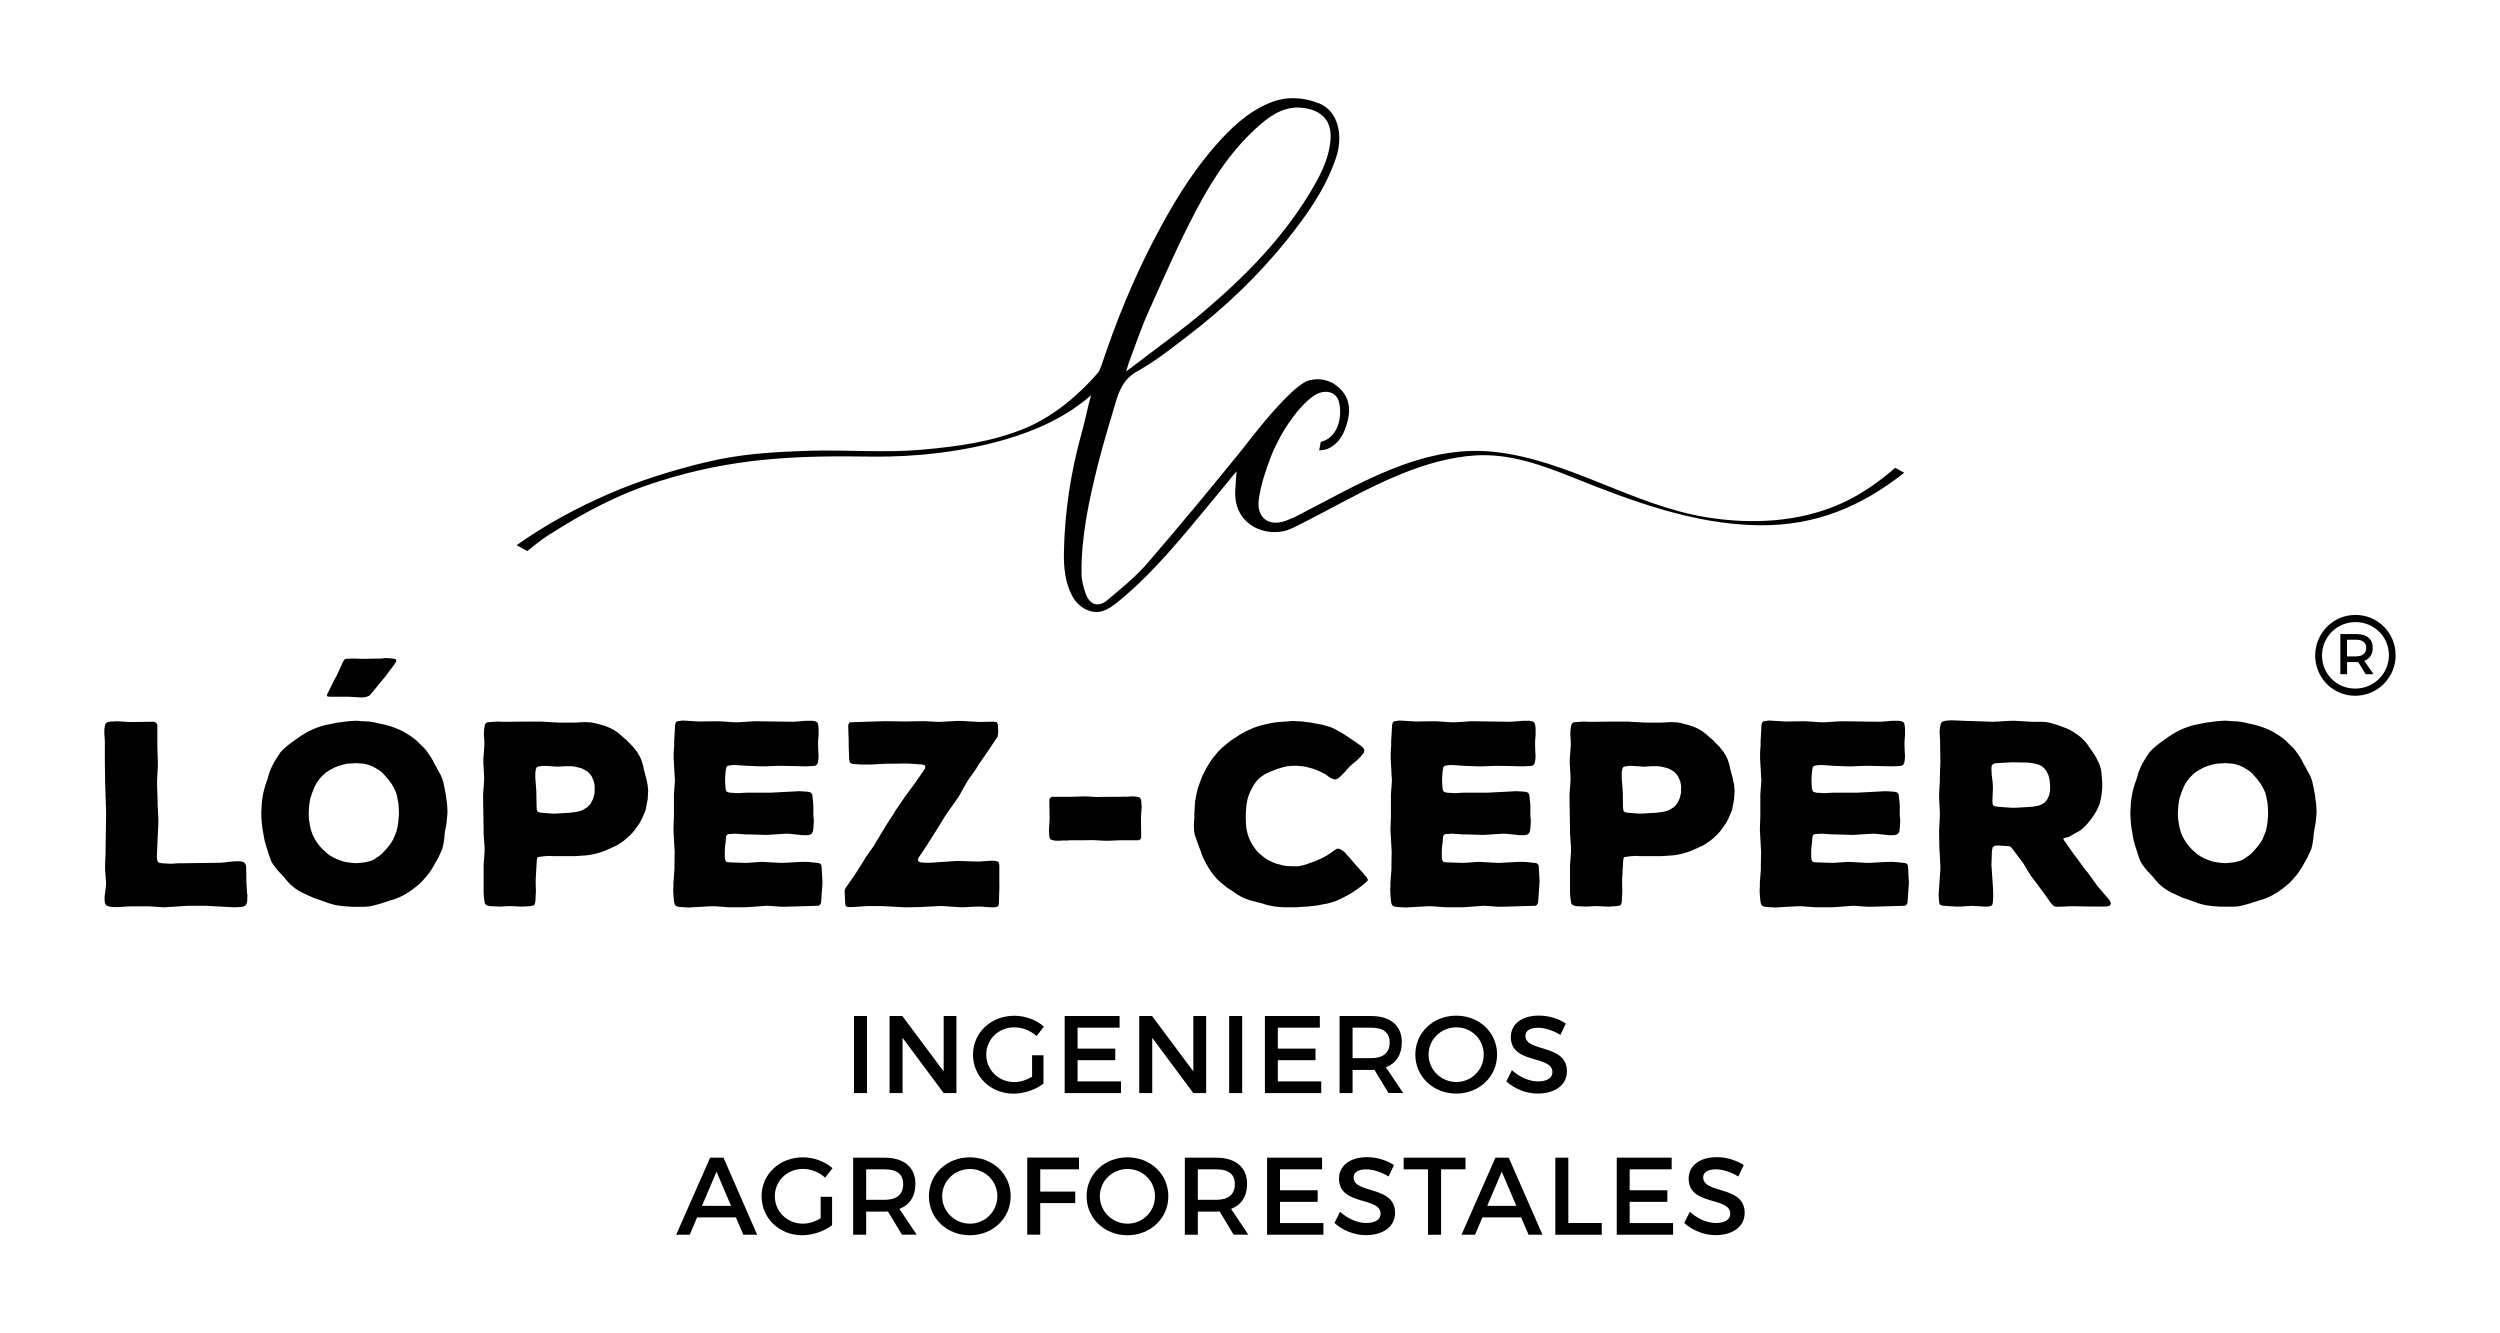
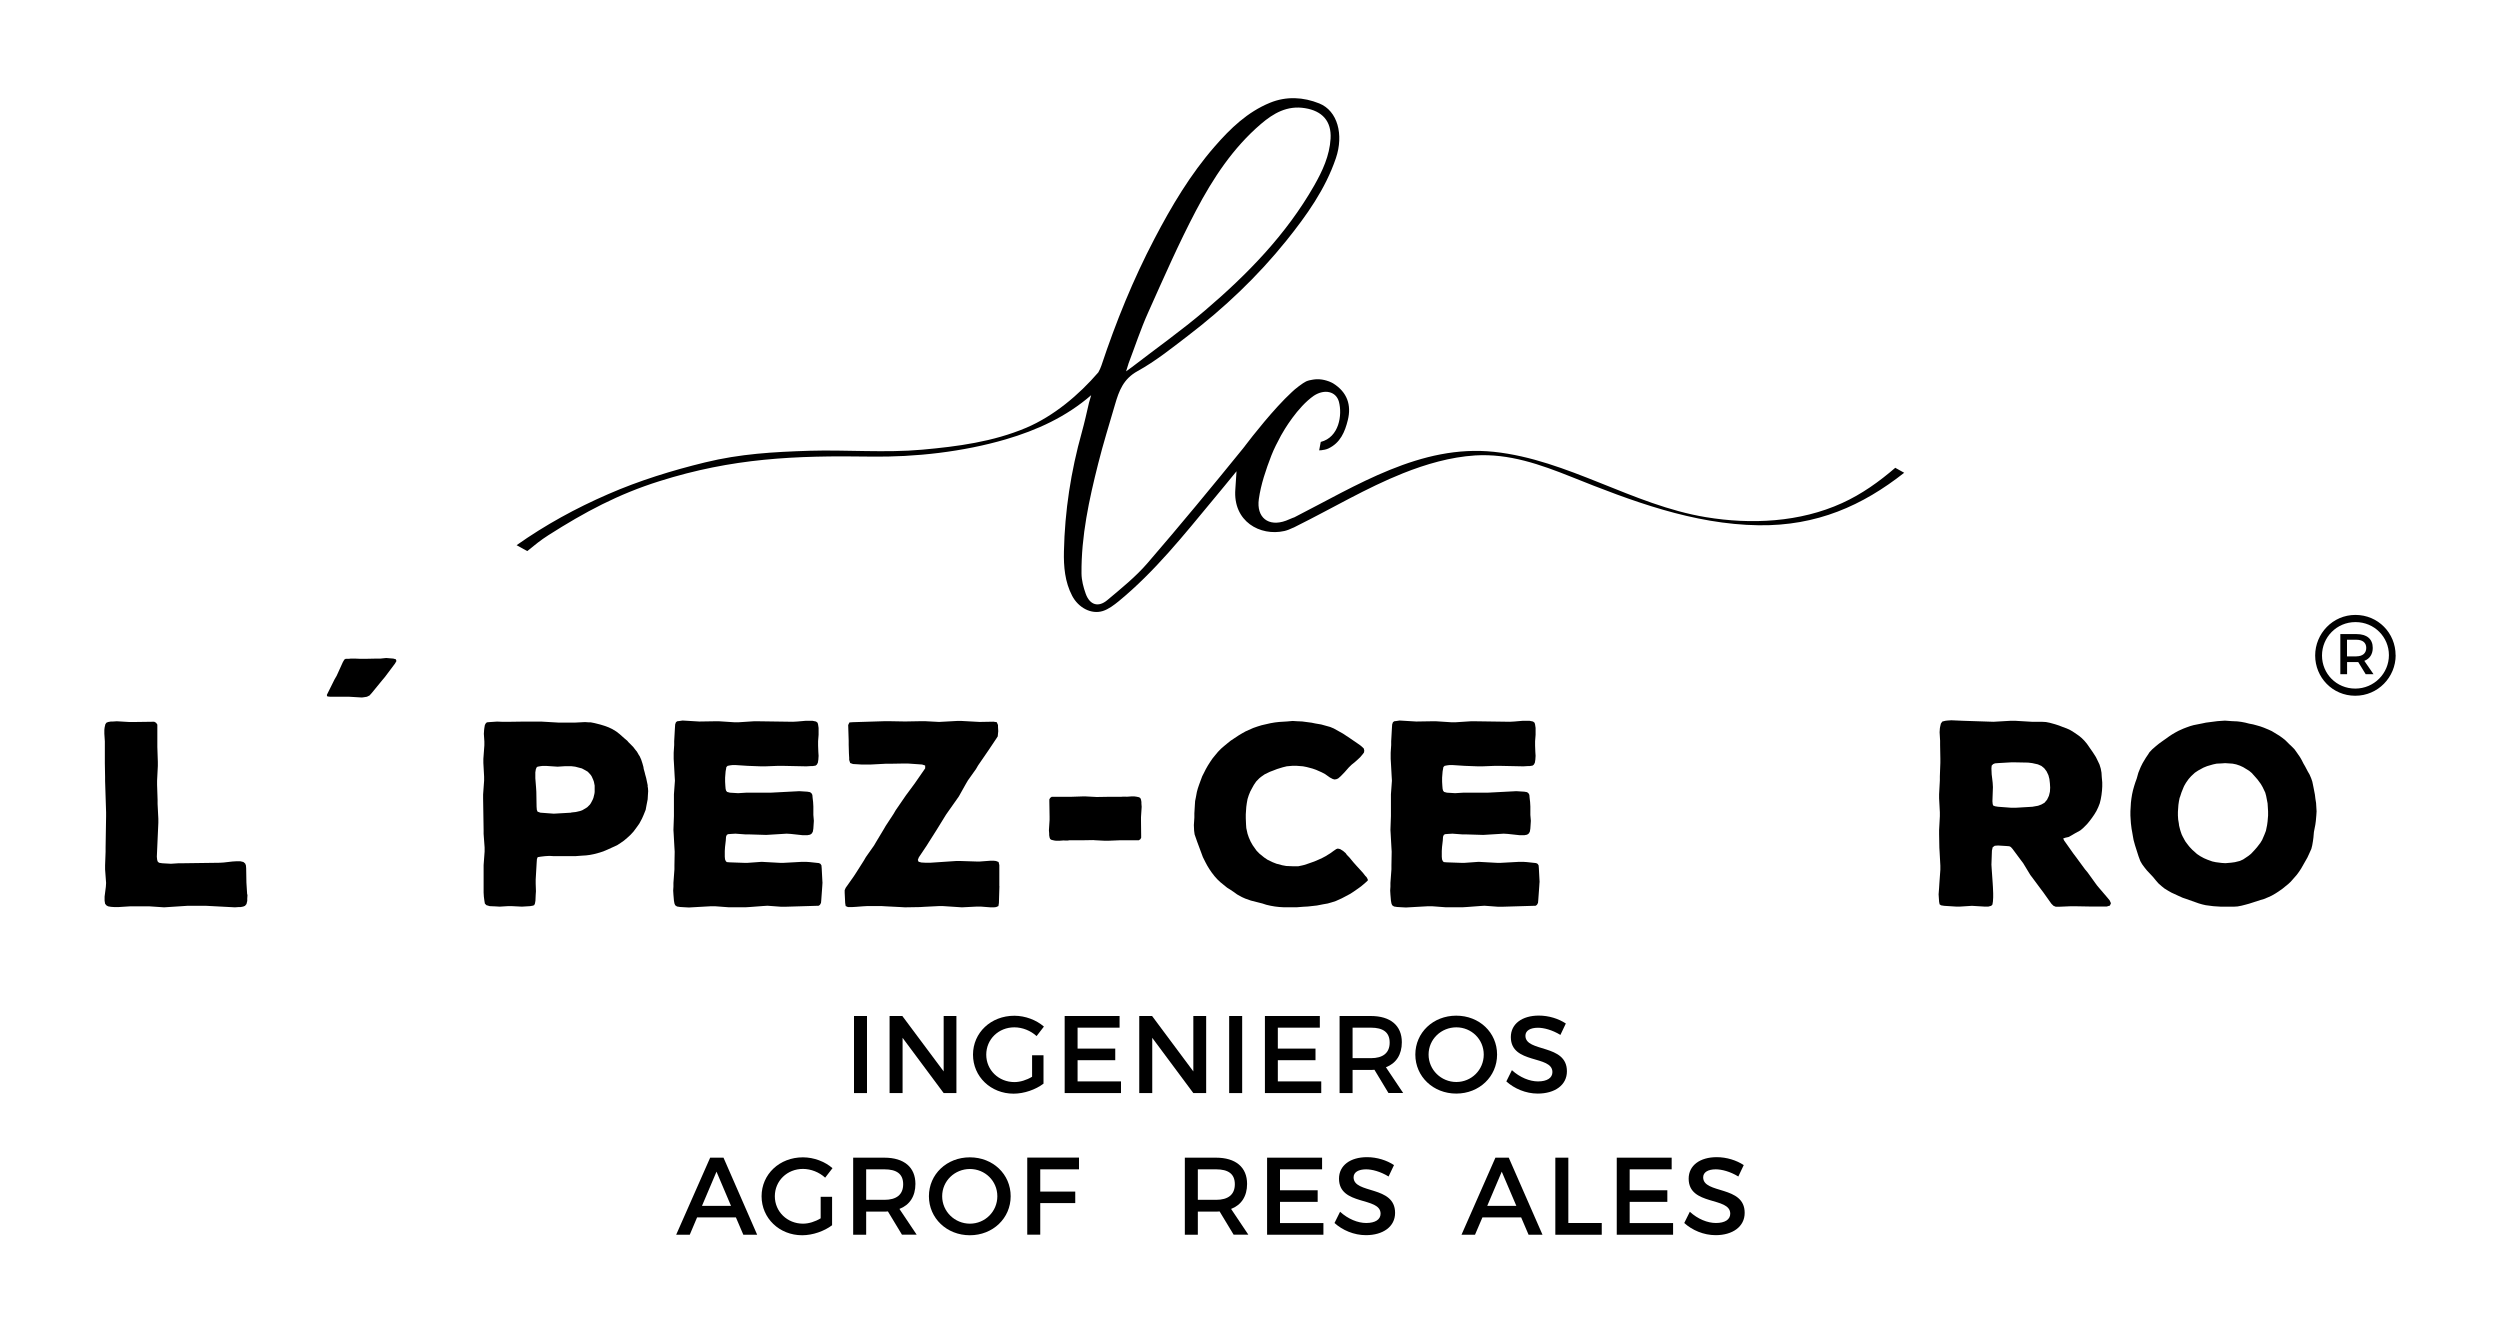
<svg xmlns="http://www.w3.org/2000/svg" id="Capa_1" data-name="Capa 1" viewBox="0 0 300 160">
  <g>
    <path d="M104.04,121.92v9.25h-1.56v-9.25h1.56Z" />
    <path d="M108.28,121.92l4.96,6.65v-6.65h1.53v9.25h-1.53l-4.93-6.63v6.63h-1.56v-9.25h1.53Z" />
    <path d="M123.86,126.63h1.36v3.41c-.94,.71-2.32,1.2-3.59,1.2-2.73,0-4.87-2.04-4.87-4.68s2.15-4.67,4.96-4.67c1.32,0,2.64,.51,3.55,1.3l-.88,1.14c-.72-.66-1.71-1.05-2.67-1.05-1.89,0-3.37,1.43-3.37,3.28s1.49,3.29,3.38,3.29c.69,0,1.46-.24,2.12-.64v-2.58Z" />
    <path d="M134.35,121.92v1.4h-5.04v2.51h4.52v1.39h-4.52v2.55h5.21v1.4h-6.76v-9.25h6.6Z" />
    <path d="M138.25,121.92l4.95,6.65v-6.65h1.54v9.25h-1.54l-4.93-6.63v6.63h-1.56v-9.25h1.54Z" />
    <path d="M149.06,121.92v9.25h-1.56v-9.25h1.56Z" />
    <path d="M158.38,121.92v1.4h-5.04v2.51h4.52v1.39h-4.52v2.55h5.21v1.4h-6.76v-9.25h6.6Z" />
    <path d="M166.62,131.17l-1.69-2.8c-.13,.02-.28,.02-.42,.02h-2.2v2.78h-1.56v-9.25h3.75c2.36,0,3.72,1.15,3.72,3.15,0,1.48-.68,2.53-1.91,3l2.07,3.09h-1.77Zm-2.11-4.19c1.42,0,2.25-.61,2.25-1.87s-.82-1.79-2.25-1.79h-2.2v3.66h2.2Z" />
    <path d="M179.65,126.55c0,2.64-2.14,4.68-4.9,4.68s-4.91-2.04-4.91-4.68,2.14-4.67,4.91-4.67,4.9,2.02,4.9,4.67Zm-8.22,0c0,1.84,1.52,3.29,3.33,3.29s3.29-1.45,3.29-3.29-1.48-3.27-3.29-3.27-3.33,1.42-3.33,3.27Z" />
    <path d="M184.56,123.33c-.92,0-1.51,.34-1.51,.96,0,2.02,4.99,.94,4.98,4.27,0,1.65-1.45,2.67-3.5,2.67-1.44,0-2.82-.6-3.77-1.46l.67-1.35c.96,.88,2.14,1.35,3.13,1.35,1.08,0,1.73-.41,1.73-1.12,0-2.06-4.99-.91-4.99-4.2,0-1.59,1.36-2.58,3.36-2.58,1.21,0,2.38,.38,3.24,.95l-.65,1.37c-1-.61-2-.86-2.7-.86Z" />
  </g>
  <g>
    <path d="M88.32,146.09h-4.67l-.88,2.08h-1.63l4.08-9.25h1.6l4.04,9.25h-1.66l-.89-2.08Zm-.6-1.39l-1.74-4.1-1.74,4.1h3.48Z" />
    <path d="M98.49,143.62h1.36v3.41c-.94,.71-2.32,1.2-3.59,1.2-2.73,0-4.87-2.04-4.87-4.68s2.15-4.67,4.96-4.67c1.32,0,2.64,.51,3.55,1.3l-.88,1.14c-.72-.66-1.71-1.05-2.67-1.05-1.89,0-3.37,1.43-3.37,3.28s1.49,3.29,3.38,3.29c.69,0,1.46-.24,2.12-.64v-2.58Z" />
    <path d="M108.24,148.17l-1.69-2.8c-.12,.02-.27,.02-.42,.02h-2.19v2.78h-1.56v-9.25h3.74c2.37,0,3.73,1.15,3.73,3.15,0,1.48-.69,2.53-1.92,3l2.07,3.09h-1.77Zm-2.11-4.19c1.43,0,2.25-.61,2.25-1.87s-.81-1.79-2.25-1.79h-2.19v3.66h2.19Z" />
    <path d="M121.28,143.55c0,2.64-2.14,4.68-4.9,4.68s-4.91-2.04-4.91-4.68,2.14-4.67,4.91-4.67,4.9,2.02,4.9,4.67Zm-8.22,0c0,1.84,1.52,3.29,3.33,3.29s3.29-1.45,3.29-3.29-1.48-3.27-3.29-3.27-3.33,1.42-3.33,3.27Z" />
    <path d="M129.48,138.92v1.4h-4.65v2.67h4.2v1.38h-4.2v3.79h-1.56v-9.25h6.21Z" />
-     <path d="M140.2,143.55c0,2.64-2.14,4.68-4.9,4.68s-4.91-2.04-4.91-4.68,2.14-4.67,4.91-4.67,4.9,2.02,4.9,4.67Zm-8.22,0c0,1.84,1.52,3.29,3.33,3.29s3.29-1.45,3.29-3.29-1.48-3.27-3.29-3.27-3.33,1.42-3.33,3.27Z" />
    <path d="M148.04,148.17l-1.69-2.8c-.12,.02-.27,.02-.42,.02h-2.19v2.78h-1.56v-9.25h3.74c2.37,0,3.73,1.15,3.73,3.15,0,1.48-.69,2.53-1.92,3l2.07,3.09h-1.77Zm-2.11-4.19c1.43,0,2.25-.61,2.25-1.87s-.81-1.79-2.25-1.79h-2.19v3.66h2.19Z" />
    <path d="M158.65,138.92v1.4h-5.05v2.51h4.52v1.39h-4.52v2.55h5.21v1.4h-6.76v-9.25h6.61Z" />
    <path d="M163.94,140.32c-.92,0-1.51,.34-1.51,.96,0,2.03,4.99,.94,4.98,4.27,0,1.65-1.45,2.67-3.5,2.67-1.44,0-2.82-.6-3.77-1.46l.67-1.35c.96,.88,2.14,1.35,3.13,1.35,1.08,0,1.73-.41,1.73-1.12,0-2.06-4.99-.91-4.99-4.2,0-1.59,1.36-2.58,3.36-2.58,1.21,0,2.38,.38,3.24,.95l-.65,1.37c-1-.61-2-.86-2.7-.86Z" />
-     <path d="M175.86,138.92v1.4h-2.93v7.85h-1.57v-7.85h-2.92v-1.4h7.41Z" />
    <path d="M182.55,146.09h-4.66l-.89,2.08h-1.62l4.07-9.25h1.6l4.05,9.25h-1.67l-.89-2.08Zm-.59-1.39l-1.75-4.1-1.74,4.1h3.5Z" />
    <path d="M188.2,138.92v7.84h4.01v1.41h-5.57v-9.25h1.56Z" />
    <path d="M200.6,138.92v1.4h-5.04v2.51h4.52v1.39h-4.52v2.55h5.21v1.4h-6.76v-9.25h6.6Z" />
    <path d="M205.89,140.32c-.91,0-1.51,.34-1.51,.96,0,2.03,5,.94,4.98,4.27,0,1.65-1.45,2.67-3.48,2.67-1.45,0-2.82-.6-3.77-1.46l.67-1.35c.95,.88,2.13,1.35,3.13,1.35,1.08,0,1.72-.41,1.72-1.12,0-2.06-4.99-.91-4.99-4.2,0-1.59,1.36-2.58,3.37-2.58,1.2,0,2.37,.38,3.24,.95l-.65,1.37c-1-.61-2.01-.86-2.71-.86Z" />
  </g>
  <g>
    <path d="M29.7,107.34l-.03,.49v.28l-.09,.37-.18,.22-.22,.09-.31,.06h-.25l-.43,.03-3.42-.18h-2.31l-2.77,.18-1.79-.12h-2.28l-1.42,.09h-.46l-.43-.03-.34-.06-.21-.12-.15-.19-.06-.37v-.49l.15-1.17,.03-.46-.12-1.63v-.49l.06-1.63v-.49l.06-3.76v-.49l-.12-3.76v-.49l-.03-1.63v-2.62l-.06-.92v-.46l.03-.28,.09-.4,.12-.18,.21-.09,.34-.06h.25l.46-.03,1.51,.09h.49l2.18-.03h.31l.22,.12,.15,.22v2.68l.06,1.79v.49l-.09,1.78v.49l.06,1.79v.49l.09,1.79v.49l-.18,4.06,.03,.31,.03,.15,.06,.15,.15,.12,.37,.06,1.05,.06,.92-.06h.49l4.43-.06,.49-.03,1.05-.12,.49-.03h.46l.37,.09,.21,.18,.09,.22,.03,.34,.03,1.72,.03,.49,.06,.95Z" />
    <g>
-       <path d="M53.64,96.37l-.08-.5-.06-.5-.17-.88-.14-.68-.14-.41-.19-.44-.22-.38-.31-.59-.22-.38-.19-.38-.22-.38-.39-.56-.25-.35-.31-.32-.31-.29-.47-.47-.36-.29-.36-.26-.92-.56-.39-.18-.58-.24-.42-.15-.42-.12-.44-.12-.47-.09-.47-.12-.47-.09-.47-.06-.67-.03-.83-.06-.89,.06-1.39,.18-.42,.09-1.06,.21-.42,.12-.42,.15-.39,.15-.58,.26-.39,.21-.39,.23-.36,.24-.83,.59-.36,.26-.36,.29-.47,.41-.33,.35-.14,.23-.28,.41-.39,.65-.22,.44-.11,.26-.19,.47-.19,.68-.17,.47-.14,.44-.14,.5-.11,.5-.08,.5-.06,.5-.03,.53-.03,.5v.5l.03,.5,.03,.44,.08,.65,.08,.44,.08,.47,.08,.44,.17,.62,.42,1.32,.22,.59,.22,.38,.28,.38,.28,.35,.75,.8,.31,.38,.33,.38,.36,.32,.36,.29,.42,.26,.42,.24,.89,.41,.47,.21,.44,.15,1.5,.53,.42,.12,.39,.09,.92,.12,.94,.06h1.5l.47-.03,.47-.09,.47-.12,.44-.12,.47-.15,.89-.29,.42-.12,.55-.23,.39-.18,.42-.24,.36-.23,.5-.35,.33-.27,.36-.29,.31-.29,.44-.5,.28-.32,.28-.38,.25-.38,.75-1.32,.19-.41,.28-.62,.11-.44,.08-.47,.06-.44,.06-.68,.17-.88,.06-.44,.06-.68,.03-.47-.06-1Zm-5.78,1.5l-.06,.71-.06,.44-.14,.68-.17,.44-.28,.65-.25,.41-.36,.47-.28,.32-.44,.47-.33,.26-.61,.41-.39,.18-.61,.15-.44,.06-.69,.06-.47-.03-.69-.09-.42-.09-.58-.21-.42-.18-.44-.24-.39-.26-.56-.5-.33-.35-.17-.21-.31-.41-.14-.24-.22-.41-.11-.23-.14-.41-.06-.21-.11-.44-.03-.26-.08-.47-.03-.47v-.44l.03-.44,.03-.41,.06-.41,.08-.41,.08-.21,.14-.44,.25-.62,.08-.18,.22-.38,.31-.44,.31-.35,.44-.41,.39-.26,.64-.35,.44-.18,.72-.21,.42-.09,.61-.03,.42-.03,.89,.06,.44,.09,.44,.15,.39,.18,.72,.44,.31,.26,.42,.47,.28,.32,.39,.53,.22,.38,.31,.65,.11,.41,.17,.88,.03,.47,.03,.5v.5Z" />
      <polygon points="47.57 79.33 47.39 79.64 46.19 81.24 45.88 81.61 44.62 83.15 44.34 83.46 44.03 83.61 43.66 83.67 43.42 83.7 41.91 83.61 39.63 83.61 39.35 83.58 39.26 83.55 39.23 83.46 39.23 83.37 40.15 81.52 40.4 81.09 41.14 79.46 41.32 79.15 41.48 79.06 41.85 79.06 42.09 79.03 42.59 79.03 43.29 79.06 43.75 79.06 45.2 79.03 45.66 79.03 46.34 78.96 47.2 79.03 47.51 79.12 47.57 79.33" />
    </g>
    <path d="M77.75,94.48l.03,.46-.03,.46-.03,.52-.15,.77-.09,.49-.25,.62-.19,.43-.31,.58-.28,.4-.43,.58-.34,.37-.4,.37-.4,.34-.4,.28-.43,.28-.68,.31-.46,.21-.52,.22-.46,.15-.68,.18-.46,.09-.46,.06-.49,.03-.8,.06h-2.59l-.52-.03-.52,.03-.52,.06-.37,.06-.09,.22-.03,.4-.12,2.06v.49l.03,.92-.03,.46-.03,.68-.06,.34-.09,.19-.15,.06-.34,.06-.98,.06-1.2-.06h-.49l-.98,.06-.49-.03-.71-.03-.4-.12-.18-.19-.06-.37-.06-.46-.03-.49v-3.29l.12-1.63v-.49l-.12-1.63v-.49l-.06-3.75v-.49l.12-1.66v-.49l-.09-1.63v-.49l.12-1.63v-.46l-.06-.92,.03-.46,.03-.25,.06-.34,.09-.18,.15-.15,.34-.03,.89-.06,.71,.03h.46l2.06-.03h2.06l2.06,.12h2.03l1.17-.06,.43,.03h.25l.46,.09,.71,.18,.49,.15,.49,.18,.46,.22,.46,.28,.4,.31,.55,.49,.37,.31,.15,.18,.55,.55,.31,.4,.15,.18,.21,.37,.12,.18,.18,.4,.15,.46,.12,.43,.03,.22,.12,.43,.06,.25,.12,.43,.18,.86v.25Zm-9.2,3.02l.55-.06,.52-.12,.25-.09,.43-.25,.18-.12,.31-.31,.12-.18,.21-.4,.09-.22,.12-.49,.03-.22v-.77l-.09-.46-.09-.25-.18-.4-.12-.18-.34-.37-.25-.15-.46-.25-.8-.21-.49-.06h-.71l-.92,.06-1.35-.09h-.46l-.25,.03-.34,.06-.12,.09-.09,.22-.06,.37v.71l.09,1.14,.03,.49,.03,1.79,.03,.37,.09,.22,.34,.12,1.6,.12,2.09-.12Z" />
    <path d="M98.7,105.89l-.03,.49-.12,1.66-.03,.31-.12,.22-.15,.12-4.03,.12h-.49l-1.63-.12-.49,.03-1.6,.12-.49,.03h-2.12l-1.6-.12h-.49l-2.65,.15-1.05-.06-.37-.06-.22-.15-.09-.22-.06-.34-.06-.71-.03-.49,.03-.46v-.46l.12-1.63v-.49l.03-1.63-.03-.49-.09-1.63-.03-.49,.06-1.66v-2.62l.12-1.63-.03-.49-.09-1.63-.03-.49v-.74l.06-.92v-.46l.09-1.6,.03-.43,.09-.25,.15-.12,.25-.03,.4-.06,2,.12,1.88-.03h.49l1.85,.12h.49l1.85-.12h.49l4.19,.06,.52-.03,1.05-.09h.77l.43,.09,.19,.15,.06,.22,.06,.4v.83l-.06,.77v.52l.03,.77,.03,.46-.03,.46-.06,.37-.12,.22-.15,.12-.37,.06h-.25l-.49,.03-2.89-.06h-.49l-1.57,.06h-.49l-1.6-.06-1.39-.09h-.46l-.25,.03-.31,.06-.15,.15-.03,.18-.06,.34-.06,.74v.49l.03,.52,.03,.34,.06,.22,.12,.15,.34,.09,.98,.06,.98-.06h2.92l3.45-.18,.95,.06,.34,.06,.18,.15,.09,.18,.03,.34,.06,.52,.03,.52v1.02l.06,.71-.06,.92-.06,.37-.12,.22-.21,.15-.31,.06h-.62l-1.39-.15-.49-.03-2.46,.15-1.97-.06h-.49l-1.23-.09-.52,.03-.37,.03-.15,.09-.09,.22-.03,.46-.09,.77-.03,.49v.68l.03,.31,.09,.21,.12,.12,.34,.03,1.69,.06h.49l1.66-.12,2.18,.12h.49l2.18-.12h.46l.46,.03,1.11,.12,.18,.09,.12,.18,.03,.34,.09,1.69Z" />
    <path d="M119.93,106.33l-.06,2.03-.06,.37-.28,.12-.25,.03h-.43l-1.17-.09h-.46l-1.79,.09-2.28-.15h-.49l-1.79,.09-.49,.03-1.79,.03-.49-.03-1.79-.09-.49-.03h-1.79l-.52,.03-.77,.06-.52,.03h-.46l-.28-.12-.06-.37-.06-1.23v-.31l.12-.28,.98-1.39,.28-.43,.92-1.45,.25-.43,.98-1.39,.25-.43,.89-1.48,.25-.43,.95-1.45,.25-.43,1.23-1.79,1.05-1.42,1.26-1.82v-.34l-.37-.12-1.72-.12h-.49l-1.72,.03h-.49l-1.72,.09h-1.14l-1.01-.06-.34-.12-.12-.37v-.25l-.03-.52-.03-1.05v-.49l-.06-1.88,.15-.31,.4-.03,3.85-.12h.49l1.69,.03h.49l1.66-.03h.49l1.69,.09,2.18-.12h.49l2.19,.12,1.66-.03,.4,.06,.15,.34v.22l.03,.52-.03,.28-.03,.34-.18,.28-.95,1.42-1.23,1.79-.25,.43-.98,1.38-.25,.43-.83,1.48-.28,.4-.98,1.39-.28,.4-1.14,1.85-.92,1.45-.25,.4-.95,1.42-.12,.31,.09,.22,.34,.09,.52,.03h.52l3.14-.21h.49l1.88,.06h.49l1.2-.09h.46l.25,.03,.31,.12,.09,.37v2.52Z" />
    <path d="M164.16,105.63l-.25,.24-.55,.47-.37,.27-.59,.41-.37,.24-.62,.33-.4,.21-.71,.32-.46,.15-.52,.15-.52,.09-.77,.15-1.08,.12-.55,.03-.77,.06h-1.6l-.52-.03-.52-.06-.52-.09-.52-.12-.46-.15-1.38-.35-.68-.24-.4-.18-.58-.32-.37-.27-.4-.27-.43-.27-.8-.65-.37-.35-.34-.38-.34-.44-.28-.41-.25-.41-.22-.41-.31-.62-.46-1.24-.22-.59-.31-.89-.06-.44-.03-.68,.03-.44,.03-.47v-.5l.06-1,.03-.47,.09-.44,.12-.65,.12-.44,.15-.44,.15-.41,.22-.59,.21-.41,.22-.44,.25-.44,.28-.44,.28-.41,.31-.38,.34-.41,.37-.38,.37-.32,.4-.33,.37-.3,.98-.65,.4-.24,.43-.24,.92-.41,.52-.18,.49-.15,1.05-.24,.52-.09,.52-.06,.95-.06,.68-.06,.46,.03,.68,.03,1.14,.15,.43,.09,.71,.12,1.08,.3,.43,.18,.68,.38,.43,.24,.8,.53,.95,.65,.34,.24,.18,.15,.22,.21,.06,.24-.03,.24-.18,.24-.28,.33-.34,.32-.34,.3-.34,.27-.34,.33-.52,.59-.34,.35-.15,.15-.28,.24-.22,.09-.22,.03-.21-.06-.34-.18-.58-.41-.4-.21-.68-.3-.43-.15-.68-.18-.46-.09-.77-.06h-.49l-.68,.06-.49,.12-.68,.21-.46,.18-.4,.15-.62,.3-.43,.3-.22,.18-.37,.38-.28,.41-.21,.38-.22,.41-.18,.44-.15,.47-.09,.5-.06,.44-.06,.89v.47l.03,.74,.03,.44,.15,.68,.15,.44,.22,.5,.25,.44,.46,.65,.34,.35,.58,.47,.4,.27,.62,.3,.46,.18,.68,.18,.49,.09,.74,.03h.71l.43-.09,.25-.06,.46-.15,.77-.27,.49-.21,.46-.21,.4-.21,.58-.36,.4-.29,.31-.21,.18-.06,.28,.06,.34,.21,.34,.29,.12,.18,.31,.32,.49,.59,.31,.35,.83,.91,.28,.36,.15,.15,.15,.27v.18Z" />
    <path d="M184.74,105.89l-.03,.49-.12,1.66-.03,.31-.12,.22-.15,.12-4.03,.12h-.49l-1.63-.12-.49,.03-1.6,.12-.49,.03h-2.12l-1.6-.12h-.49l-2.65,.15-1.05-.06-.37-.06-.22-.15-.09-.22-.06-.34-.06-.71-.03-.49,.03-.46v-.46l.12-1.63v-.49l.03-1.63-.03-.49-.09-1.63-.03-.49,.06-1.66v-2.62l.12-1.63-.03-.49-.09-1.63-.03-.49v-.74l.06-.92v-.46l.09-1.6,.03-.43,.09-.25,.15-.12,.25-.03,.4-.06,2,.12,1.88-.03h.49l1.85,.12h.49l1.85-.12h.49l4.19,.06,.52-.03,1.05-.09h.77l.43,.09,.19,.15,.06,.22,.06,.4v.83l-.06,.77v.52l.03,.77,.03,.46-.03,.46-.06,.37-.12,.22-.15,.12-.37,.06h-.25l-.49,.03-2.89-.06h-.49l-1.57,.06h-.49l-1.6-.06-1.39-.09h-.46l-.25,.03-.31,.06-.15,.15-.03,.18-.06,.34-.06,.74v.49l.03,.52,.03,.34,.06,.22,.12,.15,.34,.09,.98,.06,.98-.06h2.92l3.45-.18,.95,.06,.34,.06,.18,.15,.09,.18,.03,.34,.06,.52,.03,.52v1.02l.06,.71-.06,.92-.06,.37-.12,.22-.21,.15-.31,.06h-.62l-1.39-.15-.49-.03-2.46,.15-1.97-.06h-.49l-1.23-.09-.52,.03-.37,.03-.15,.09-.09,.22-.03,.46-.09,.77-.03,.49v.68l.03,.31,.09,.21,.12,.12,.34,.03,1.69,.06h.49l1.66-.12,2.19,.12h.49l2.19-.12h.46l.46,.03,1.11,.12,.18,.09,.12,.18,.03,.34,.09,1.69Z" />
-     <path d="M208.12,94.48l.03,.46-.03,.46-.03,.52-.15,.77-.09,.49-.25,.62-.19,.43-.31,.58-.28,.4-.43,.58-.34,.37-.4,.37-.4,.34-.4,.28-.43,.28-.68,.31-.46,.21-.52,.22-.46,.15-.68,.18-.46,.09-.46,.06-.49,.03-.8,.06h-2.59l-.52-.03-.52,.03-.52,.06-.37,.06-.09,.22-.03,.4-.12,2.06v.49l.03,.92-.03,.46-.03,.68-.06,.34-.09,.19-.15,.06-.34,.06-.98,.06-1.2-.06h-.49l-.98,.06-.49-.03-.71-.03-.4-.12-.18-.19-.06-.37-.06-.46-.03-.49v-3.29l.12-1.63v-.49l-.12-1.63v-.49l-.06-3.75v-.49l.12-1.66v-.49l-.09-1.63v-.49l.12-1.63v-.46l-.06-.92,.03-.46,.03-.25,.06-.34,.09-.18,.15-.15,.34-.03,.89-.06,.71,.03h.46l2.06-.03h2.06l2.06,.12h2.03l1.17-.06,.43,.03h.25l.46,.09,.71,.18,.49,.15,.49,.18,.46,.22,.46,.28,.4,.31,.55,.49,.37,.31,.15,.18,.55,.55,.31,.4,.15,.18,.22,.37,.12,.18,.18,.4,.15,.46,.12,.43,.03,.22,.12,.43,.06,.25,.12,.43,.18,.86v.25Zm-9.2,3.02l.55-.06,.52-.12,.25-.09,.43-.25,.18-.12,.31-.31,.12-.18,.21-.4,.09-.22,.12-.49,.03-.22v-.77l-.09-.46-.09-.25-.18-.4-.12-.18-.34-.37-.25-.15-.46-.25-.8-.21-.49-.06h-.71l-.92,.06-1.35-.09h-.46l-.25,.03-.34,.06-.12,.09-.09,.22-.06,.37v.71l.09,1.14,.03,.49,.03,1.79,.03,.37,.09,.22,.34,.12,1.6,.12,2.09-.12Z" />
-     <path d="M229.07,105.89l-.03,.49-.12,1.66-.03,.31-.12,.22-.15,.12-4.03,.12h-.49l-1.63-.12-.49,.03-1.6,.12-.49,.03h-2.12l-1.6-.12h-.49l-2.65,.15-1.05-.06-.37-.06-.22-.15-.09-.22-.06-.34-.06-.71-.03-.49,.03-.46v-.46l.12-1.63v-.49l.03-1.63-.03-.49-.09-1.63-.03-.49,.06-1.66v-2.62l.12-1.63-.03-.49-.09-1.63-.03-.49v-.74l.06-.92v-.46l.09-1.6,.03-.43,.09-.25,.15-.12,.25-.03,.4-.06,2,.12,1.88-.03h.49l1.85,.12h.49l1.85-.12h.49l4.19,.06,.52-.03,1.05-.09h.77l.43,.09,.19,.15,.06,.22,.06,.4v.83l-.06,.77v.52l.03,.77,.03,.46-.03,.46-.06,.37-.12,.22-.15,.12-.37,.06h-.25l-.49,.03-2.89-.06h-.49l-1.57,.06h-.49l-1.6-.06-1.39-.09h-.46l-.25,.03-.31,.06-.15,.15-.03,.18-.06,.34-.06,.74v.49l.03,.52,.03,.34,.06,.22,.12,.15,.34,.09,.98,.06,.98-.06h2.92l3.45-.18,.95,.06,.34,.06,.18,.15,.09,.18,.03,.34,.06,.52,.03,.52v1.02l.06,.71-.06,.92-.06,.37-.12,.22-.21,.15-.31,.06h-.62l-1.39-.15-.49-.03-2.46,.15-1.97-.06h-.49l-1.23-.09-.52,.03-.37,.03-.15,.09-.09,.22-.03,.46-.09,.77-.03,.49v.68l.03,.31,.09,.21,.12,.12,.34,.03,1.69,.06h.49l1.66-.12,2.18,.12h.49l2.18-.12h.46l.46,.03,1.11,.12,.18,.09,.12,.18,.03,.34,.09,1.69Z" />
    <path d="M253.22,108.66l-.4,.12h-2.16l-1.69-.03h-.49l-1.39,.06h-.4l-.28-.12-.25-.25-.98-1.38-.28-.37-.98-1.32-.28-.37-.86-1.42-.28-.37-.98-1.32-.22-.25-.18-.09-.37-.03-.98-.06-.4,.03-.25,.18-.09,.4-.06,1.69,.03,.49,.12,1.72,.03,.49,.03,.74v.49l-.03,.49-.06,.37-.15,.15-.34,.09h-.49l-1.48-.09-1.42,.09h-.49l-1.42-.09-.37-.06-.18-.12-.06-.31-.03-.43-.03-.46,.06-.8,.03-.49,.12-1.66v-.49l-.09-1.66-.03-.49-.03-1.63v-.49l.09-1.66v-.49l-.09-1.66v-.49l.09-1.66v-.49l.06-1.63v-.49l-.03-1.66v-.49l-.06-1.02,.03-.46,.03-.18,.09-.4,.18-.25,.37-.09,.25-.03,.46-.03,1.39,.06,3.66,.12,2.09-.12h.49l2.03,.12h1.17l.52,.03,.46,.09,.65,.18,.46,.15,.46,.18,.49,.18,.46,.22,.4,.25,.58,.4,.34,.28,.31,.31,.31,.37,.43,.62,.28,.4,.37,.58,.21,.43,.22,.46,.15,.49,.09,.49,.03,.49,.06,.68v.49l-.03,.49-.06,.52-.09,.52-.12,.49-.18,.46-.22,.46-.28,.46-.28,.4-.28,.37-.28,.34-.49,.49-.34,.28-.62,.34-.37,.22-.4,.22-.4,.09-.25,.09,.12,.25,1.11,1.57,.28,.37,1.11,1.51,.31,.37,1.11,1.54,.31,.37,.95,1.11,.28,.34,.15,.34-.12,.28Zm-9.33-11.85l.68-.12,.4-.15,.37-.21,.31-.37,.22-.46,.12-.49,.03-.49-.03-.52-.06-.52-.12-.46-.22-.46-.28-.37-.34-.28-.43-.19-.68-.15-.49-.06-1.54-.03h-.49l-1.57,.09-.37,.03-.22,.09-.18,.18-.03,.34,.03,.71,.06,.49,.06,.52,.03,.52-.06,1.69,.03,.34,.06,.18,.22,.09,.37,.06,1.6,.12h.49l2.03-.12Z" />
    <path d="M277.99,97.37l-.03,.47-.06,.68-.06,.44-.17,.88-.06,.68-.06,.44-.08,.47-.11,.44-.28,.62-.19,.41-.75,1.32-.25,.38-.28,.38-.28,.32-.44,.5-.31,.29-.36,.29-.33,.27-.5,.35-.36,.23-.42,.24-.39,.18-.55,.23-.42,.12-.89,.29-.47,.15-.44,.12-.47,.12-.47,.09-.47,.03h-1.5l-.94-.06-.92-.12-.39-.09-.42-.12-1.5-.53-.44-.15-.47-.21-.89-.41-.42-.24-.42-.26-.36-.29-.36-.32-.33-.38-.31-.38-.75-.8-.28-.35-.28-.38-.22-.38-.22-.59-.42-1.32-.17-.62-.08-.44-.08-.47-.08-.44-.08-.65-.03-.44-.03-.5v-.5l.03-.5,.03-.53,.06-.5,.08-.5,.11-.5,.14-.5,.14-.44,.17-.47,.19-.68,.19-.47,.11-.26,.22-.44,.39-.65,.28-.41,.14-.23,.33-.35,.47-.41,.36-.29,.36-.26,.83-.59,.36-.24,.39-.23,.39-.21,.58-.26,.39-.15,.42-.15,.42-.12,1.06-.21,.42-.09,1.39-.18,.89-.06,.83,.06,.67,.03,.47,.06,.47,.09,.47,.12,.47,.09,.44,.12,.42,.12,.42,.15,.58,.24,.39,.18,.92,.56,.36,.26,.36,.29,.47,.47,.31,.29,.31,.32,.25,.35,.39,.56,.22,.38,.19,.38,.22,.38,.31,.59,.22,.38,.19,.44,.14,.41,.14,.68,.17,.88,.06,.5,.08,.5,.06,1Zm-6.78,3.83l.25-.41,.28-.65,.17-.44,.14-.68,.06-.44,.06-.71v-.5l-.03-.5-.03-.47-.17-.88-.11-.41-.31-.65-.22-.38-.39-.53-.28-.32-.42-.47-.31-.26-.72-.44-.39-.18-.44-.15-.44-.09-.89-.06-.42,.03-.61,.03-.42,.09-.72,.21-.44,.18-.64,.35-.39,.26-.44,.41-.31,.35-.31,.44-.22,.38-.08,.18-.25,.62-.14,.44-.08,.21-.08,.41-.06,.41-.03,.41-.03,.44v.44l.03,.47,.08,.47,.03,.26,.11,.44,.06,.21,.14,.41,.11,.23,.22,.41,.14,.24,.31,.41,.17,.21,.33,.35,.56,.5,.39,.26,.44,.24,.42,.18,.58,.21,.42,.09,.69,.09,.47,.03,.69-.06,.44-.06,.61-.15,.39-.18,.61-.41,.33-.26,.44-.47,.28-.32,.36-.47Z" />
    <polygon points="136.92 98.06 137 96.82 136.97 96.44 136.97 96.23 136.92 95.95 136.84 95.77 136.69 95.67 136.36 95.6 136.13 95.57 135.75 95.57 135.2 95.61 135.13 95.6 134.72 95.6 134.52 95.62 132.82 95.62 131.61 95.64 131.61 95.64 130.29 95.57 129.89 95.57 128.41 95.62 127.12 95.62 126.2 95.62 126.02 95.75 125.92 95.93 125.92 96.18 125.95 97.99 125.95 98.39 125.87 99.64 125.9 100.02 125.9 100.22 125.95 100.5 126.02 100.68 126.17 100.78 126.51 100.86 126.73 100.89 127.12 100.89 127.67 100.85 127.74 100.86 128.15 100.86 128.34 100.83 130.04 100.83 131.25 100.81 131.25 100.82 132.57 100.89 132.98 100.89 134.45 100.83 135.74 100.83 136.66 100.83 136.84 100.71 136.94 100.53 136.94 100.27 136.92 98.47 136.92 98.06" />
  </g>
  <path d="M227.45,56.12c-1.95,1.68-4.04,3.18-6.4,4.25-5.08,2.31-10.9,2.59-16.34,1.69-8.81-1.45-16.58-6.9-25.43-7.84-8.78-.93-16.51,4.06-24.04,7.9v-.02c-.32,.12-.61,.26-.92,.38-2.11,.78-3.57-.38-3.26-2.59,.25-1.78,.85-3.53,1.5-5.22,.32-.82,.73-1.61,1.16-2.41,.33-.6,1.96-3.4,3.95-4.78,1.28-.83,2.66-.52,3,.73,.42,1.59,.03,4.26-2.18,4.82-.06,.32-.12,.67-.19,1.01,.08,0,.16,0,.24-.01,.28-.03,.6-.09,.86-.21,1.44-.68,1.99-1.99,2.34-3.42,.44-1.78-.06-3.34-1.77-4.4-.06-.03-.11-.06-.17-.09-.2-.11-.41-.17-.62-.24-.31-.09-.7-.18-1.21-.16-.14,0-.3,.03-.45,.05-.27,.04-.54,.1-.79,.21-.36,.16-1.38,.94-1.71,1.28-2.16,1.99-4.81,5.39-5.57,6.39-.04,.05-.07,.1-.11,.15-.03,.04-.07,.08-.1,.12,0,0-.01,.02-.01,.02h0c-3.78,4.66-7.6,9.29-11.52,13.83-1.42,1.65-3.15,3.04-4.83,4.45-1.08,.91-2.1,.59-2.59-.75-.28-.78-.5-1.62-.51-2.44-.04-4.5,.91-8.86,2-13.18,.6-2.4,1.34-4.76,2.03-7.13,.47-1.61,.99-3.04,2.7-3.98,2.14-1.18,4.08-2.74,6.03-4.23,4.38-3.35,8.36-7.12,11.82-11.42,2.43-3.03,4.68-6.17,5.95-9.91,.95-2.81,.21-5.67-2-6.56-1.9-.76-3.93-.89-5.91-.08-2.71,1.11-4.75,3.08-6.63,5.24-2.93,3.36-5.18,7.15-7.24,11.09-2.56,4.89-4.62,9.97-6.36,15.2-.09,.27-.22,.55-.37,.82-2.34,2.72-5.36,5.25-8.65,6.65-4,1.69-8.25,2.25-12.49,2.63-4.39,.4-9.09,0-13.5,.13-4.36,.14-8.32,.36-12.57,1.4-3.97,.97-7.86,2.17-11.62,3.81-3.87,1.68-7.54,3.69-10.98,6.12l1.28,.71c.8-.66,1.61-1.32,2.54-1.91,4.38-2.79,8.39-4.93,13.32-6.48,8.78-2.77,16.19-3.09,25.37-2.95,5.31,.08,11.07-.57,16.19-2.07,3.76-1.1,7.26-2.71,10.25-5.3-.09,.3-.17,.57-.26,.9-.29,1.26-.55,2.42-.86,3.54-1.31,4.68-2.05,9.46-2.15,14.31-.04,1.82,.11,3.65,.99,5.33,.74,1.41,2.28,2.26,3.68,1.82,.69-.22,1.33-.71,1.91-1.18,4.33-3.56,7.8-7.93,11.35-12.21,.88-1.05,1.75-2.12,2.78-3.38-.06,.93-.1,1.53-.14,2.14-.31,3.9,2.99,5.68,5.88,5.03,.31-.07,.67-.21,1.09-.41,0,0,.01,0,.02,0,.12-.06,.24-.13,.37-.19,0,0,0,0,0,0h0c4.25-2.11,8.35-4.57,12.76-6.33,2.76-1.1,5.69-1.95,8.66-2.14,4.07-.25,7.83,1.09,11.54,2.57,7.18,2.88,14.62,5.7,22.46,5.81,7,.1,12.49-2.37,17.48-6.3l-1.06-.59Zm-92.05-12.44c.79-2.07,1.48-4.19,2.39-6.21,1.84-4.1,3.64-8.23,5.73-12.2,2.03-3.86,4.43-7.52,7.8-10.4,1.5-1.28,3.14-2.24,5.28-1.89,2.06,.33,3.19,1.55,3.07,3.65-.12,2.06-.97,3.88-1.97,5.64-3.35,5.87-7.99,10.63-13.08,14.97-2.81,2.4-5.84,4.54-8.77,6.8l-.72,.52,.27-.86Z" />
  <path d="M287.48,78.62c0,2.64-2.12,4.87-4.85,4.87s-4.81-2.2-4.81-4.83,2.11-4.87,4.83-4.87,4.82,2.18,4.82,4.83Zm-.81,0c0-2.17-1.74-3.97-4.01-3.97s-4.02,1.83-4.02,4.01,1.73,3.97,3.99,3.97,4.04-1.83,4.04-4.01Zm-2.96,.67l1.11,1.61h-.94l-.89-1.45h-1.34v1.45h-.81v-4.81h1.94c1.25,0,1.95,.6,1.95,1.66,0,.75-.36,1.3-1.01,1.55Zm-.94-.53c.73,0,1.18-.37,1.18-1.01s-.45-.98-1.18-.98h-1.13v2h1.13Z" />
</svg>